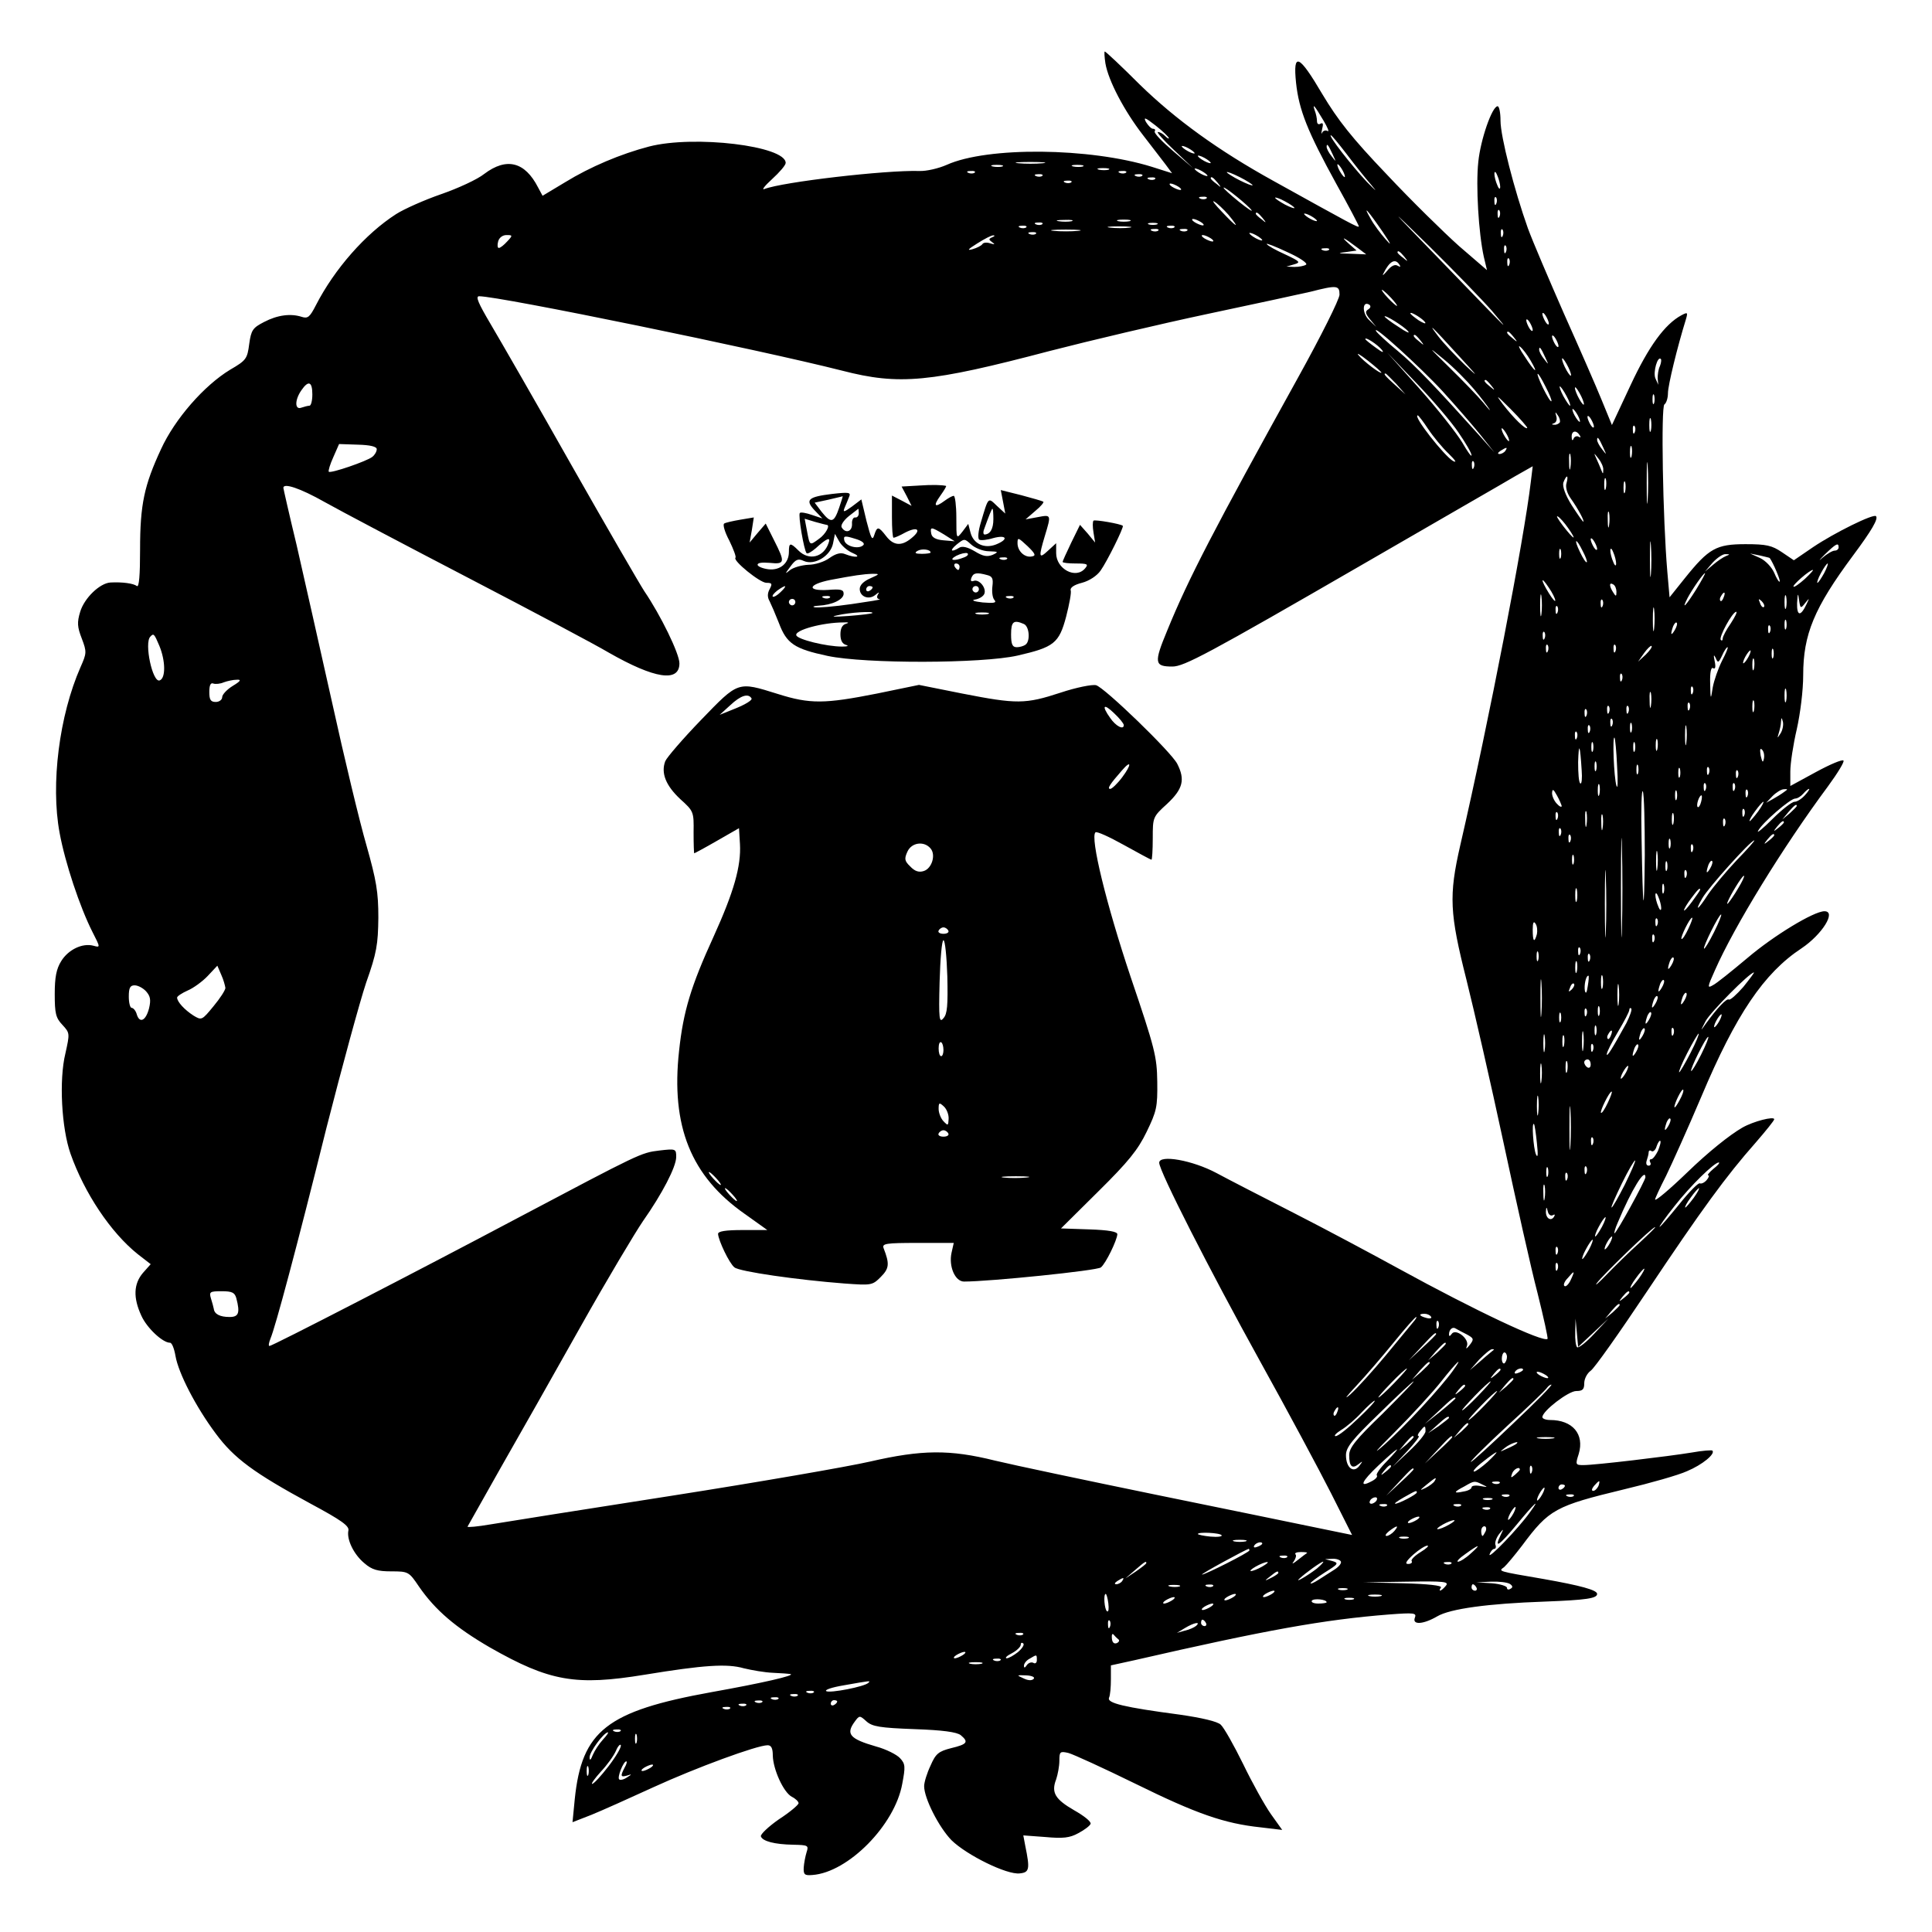
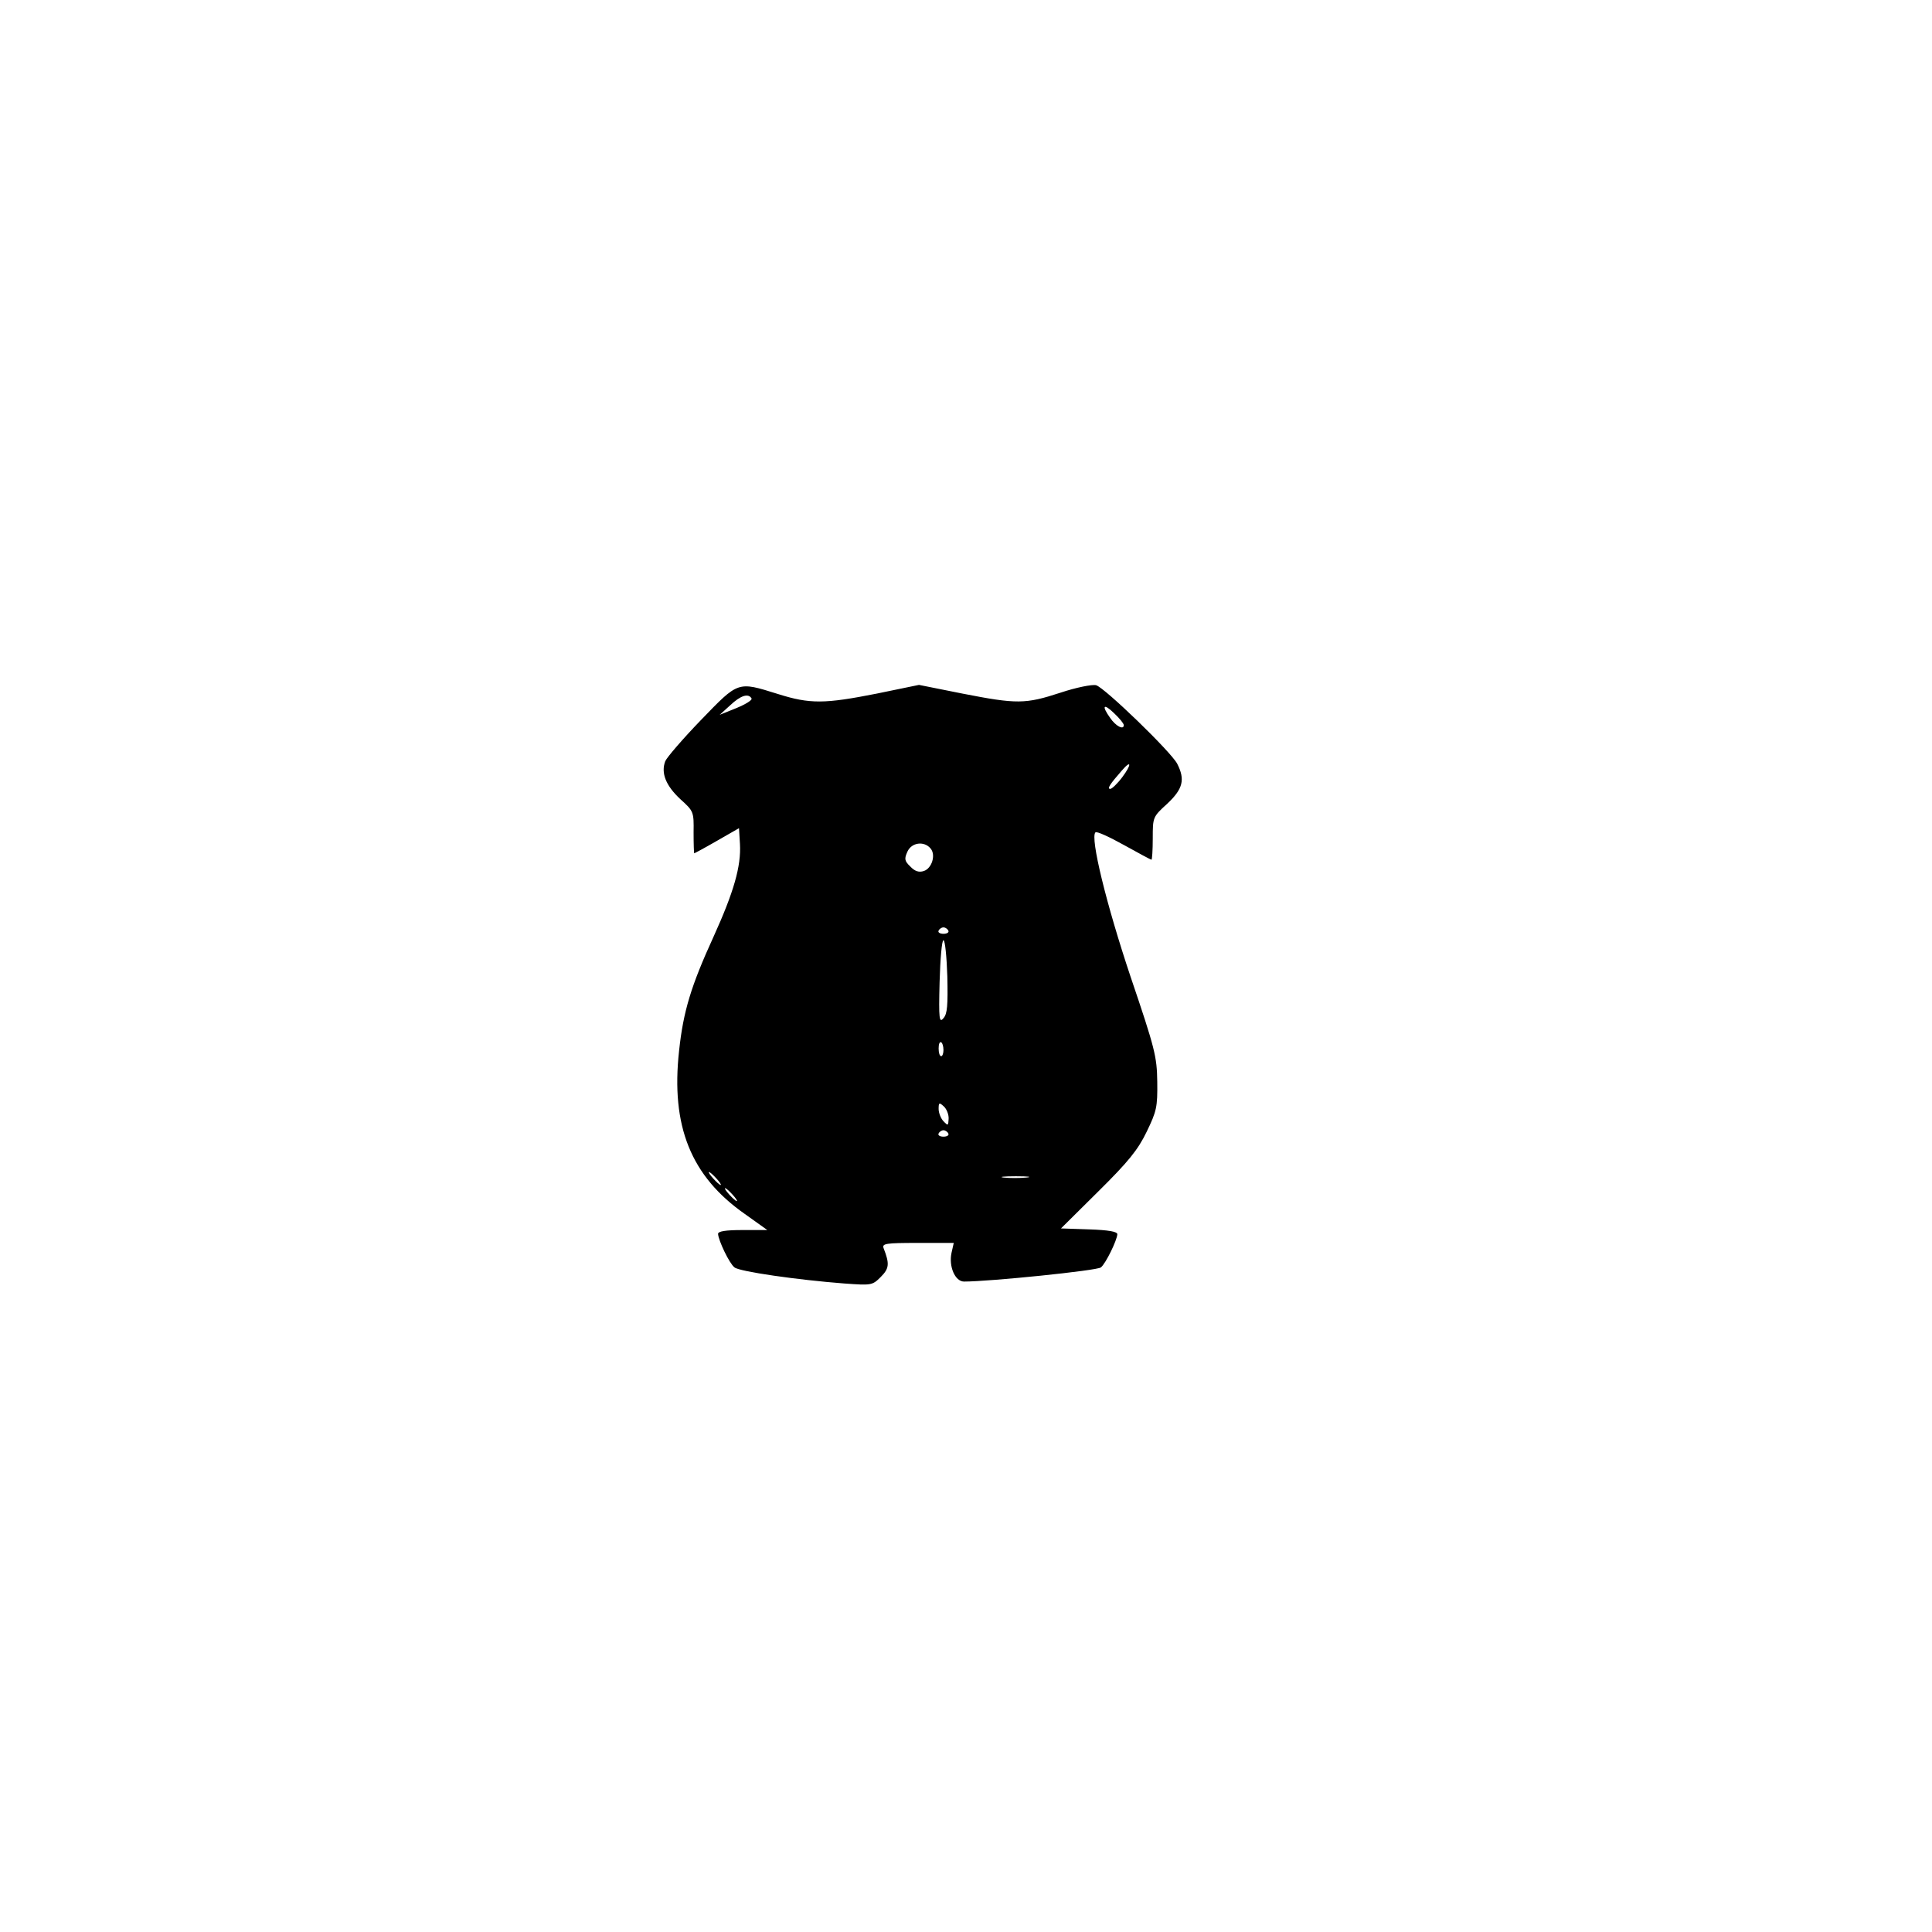
<svg xmlns="http://www.w3.org/2000/svg" version="1.0" width="600pt" height="600pt" viewBox="0 0 600 600" preserveAspectRatio="xMidYMid meet">
  <g transform="translate(0,600) scale(0.1,-0.1)" fill="#000000" stroke="none">
-     <path d="M3433 5803 c9 -53 58 -147 117 -223 28 -36 59 -77 70 -91 l20 -27 -63 20 c-193 60 -511 63 -637 6 -25 -11 -63 -20 -85 -19 -106 3 -424 -34 -481 -56 -10 -4 1 10 24 31 23 21 42 43 42 50 0 53 -284 87 -424 51 -88 -23 -183 -63 -261 -111 l-70 -42 -14 26 c-41 80 -98 94 -167 42 -21 -17 -82 -45 -134 -63 -52 -18 -115 -46 -140 -62 -95 -61 -191 -170 -249 -283 -19 -37 -25 -42 -44 -36 -34 11 -75 6 -117 -16 -35 -18 -40 -25 -46 -68 -6 -46 -9 -51 -59 -80 -81 -49 -172 -153 -215 -247 -52 -112 -65 -171 -65 -312 0 -79 -3 -118 -10 -113 -10 8 -44 13 -82 11 -33 -2 -81 -48 -94 -91 -10 -33 -9 -47 5 -83 16 -42 15 -46 -4 -89 -66 -150 -93 -363 -65 -514 17 -93 63 -231 102 -308 25 -49 25 -49 3 -43 -34 9 -78 -12 -100 -48 -15 -24 -20 -50 -20 -102 0 -60 3 -74 24 -96 23 -25 23 -26 9 -89 -20 -82 -12 -231 16 -311 43 -122 125 -245 209 -312 l40 -31 -24 -27 c-29 -34 -31 -77 -5 -133 17 -38 66 -84 89 -84 6 0 13 -18 17 -41 9 -53 63 -158 125 -241 57 -77 118 -122 295 -218 95 -51 120 -69 117 -83 -6 -28 17 -75 50 -102 23 -20 41 -25 83 -25 53 0 55 -1 86 -47 51 -74 115 -128 220 -189 186 -106 267 -120 481 -85 183 30 256 35 308 20 25 -6 65 -13 90 -14 25 -1 50 -3 55 -4 16 -4 -88 -28 -245 -56 -326 -59 -403 -120 -425 -332 l-7 -72 59 23 c32 13 119 52 193 86 131 60 321 130 354 130 11 0 16 -9 16 -32 1 -43 33 -114 59 -128 12 -6 21 -15 21 -20 0 -5 -27 -28 -61 -50 -33 -23 -58 -47 -56 -53 5 -15 42 -25 101 -26 45 -1 48 -2 41 -23 -4 -13 -8 -34 -9 -48 -1 -22 3 -25 27 -23 111 8 256 155 279 283 10 53 10 62 -7 80 -10 11 -44 28 -74 36 -83 24 -95 39 -66 78 14 19 15 19 36 0 18 -16 41 -20 149 -24 87 -3 132 -9 144 -19 25 -21 20 -28 -30 -40 -39 -10 -48 -17 -64 -54 -11 -23 -20 -52 -20 -64 0 -38 46 -128 85 -168 47 -46 172 -108 212 -103 30 3 32 13 17 86 l-6 32 68 -5 c55 -5 76 -3 103 12 19 10 36 23 38 29 2 7 -21 25 -51 42 -59 34 -72 55 -56 96 5 15 10 41 10 58 0 28 2 30 28 24 15 -4 109 -47 209 -96 189 -93 275 -123 388 -135 l67 -8 -35 49 c-19 27 -58 97 -86 155 -29 59 -60 114 -70 123 -11 10 -58 21 -127 31 -174 23 -226 36 -220 52 4 8 6 34 6 58 l0 43 73 16 c410 94 588 126 790 142 79 6 87 5 81 -10 -9 -23 26 -21 69 4 40 24 160 40 332 46 132 5 165 10 165 24 0 12 -52 26 -165 46 -146 25 -142 24 -124 37 8 7 33 37 56 67 84 113 103 123 318 175 80 19 168 44 194 56 48 20 89 54 79 64 -2 2 -31 0 -64 -6 -73 -12 -300 -39 -336 -39 -25 0 -26 1 -15 35 18 61 -19 105 -89 105 -13 0 -24 4 -24 9 0 19 81 81 105 81 20 0 25 5 25 24 0 14 9 31 20 39 11 7 90 119 176 248 169 253 245 357 336 460 32 37 58 69 58 73 0 10 -64 -6 -99 -26 -40 -23 -107 -77 -170 -138 -56 -54 -101 -92 -101 -85 0 3 15 36 34 73 18 37 68 148 110 247 107 254 194 383 311 460 64 43 109 115 71 115 -33 0 -158 -76 -239 -145 -49 -41 -97 -80 -108 -85 -17 -10 -17 -6 7 47 60 136 210 381 351 571 30 41 52 77 48 80 -4 4 -42 -12 -86 -36 l-79 -43 0 45 c0 25 9 84 20 131 11 49 20 121 20 168 0 127 34 209 155 372 58 78 79 114 71 122 -8 8 -128 -51 -195 -96 l-60 -41 -37 25 c-31 21 -48 25 -113 25 -91 0 -114 -13 -188 -105 l-48 -60 -7 80 c-14 164 -20 512 -9 519 6 4 11 20 11 35 0 24 29 143 56 230 6 21 5 22 -14 12 -52 -28 -102 -97 -158 -217 l-58 -124 -32 78 c-17 42 -70 163 -117 268 -46 105 -97 224 -112 265 -42 118 -85 285 -85 334 0 25 -4 45 -9 45 -17 0 -53 -103 -60 -173 -8 -74 1 -221 17 -294 l10 -42 -87 75 c-47 42 -148 141 -224 222 -109 114 -152 169 -200 249 -73 124 -92 133 -82 36 9 -85 36 -152 125 -314 39 -70 70 -129 70 -132 0 -6 -27 9 -265 141 -172 95 -304 191 -415 299 -57 57 -106 103 -109 103 -2 0 -1 -17 2 -37z m677 -177 c13 -22 19 -36 13 -33 -6 4 -14 1 -17 -5 -3 -7 -3 -2 0 11 4 16 3 21 -5 17 -6 -4 -11 -1 -11 8 0 8 -3 23 -7 33 -8 24 -1 16 27 -31z m-480 -55 c0 -3 -5 0 -12 7 -7 7 -16 12 -22 12 -5 0 17 -25 50 -56 l59 -56 -62 53 c-34 29 -60 56 -57 61 3 4 1 8 -5 8 -6 0 -15 10 -22 21 -9 17 -2 14 30 -11 23 -18 41 -36 41 -39z m551 -48 c24 -32 59 -76 79 -99 19 -23 13 -17 -15 11 -48 51 -121 145 -112 145 3 0 24 -26 48 -57z m-471 1 c0 -2 -9 0 -20 6 -11 6 -20 13 -20 16 0 2 9 0 20 -6 11 -6 20 -13 20 -16z m429 -4 c11 -24 11 -24 -3 -6 -9 11 -16 24 -16 30 0 12 5 7 19 -24z m-379 -26 c0 -2 -9 0 -20 6 -11 6 -20 13 -20 16 0 2 9 0 20 -6 11 -6 20 -13 20 -16z m-522 -1 c-21 -2 -55 -2 -75 0 -21 2 -4 4 37 4 41 0 58 -2 38 -4z m-125 -10 c-7 -2 -21 -2 -30 0 -10 3 -4 5 12 5 17 0 24 -2 18 -5z m250 0 c-7 -2 -21 -2 -30 0 -10 3 -4 5 12 5 17 0 24 -2 18 -5z m807 -13 c6 -11 8 -20 6 -20 -3 0 -10 9 -16 20 -6 11 -8 20 -6 20 3 0 10 -9 16 -20z m-727 3 c-7 -2 -21 -2 -30 0 -10 3 -4 5 12 5 17 0 24 -2 18 -5z m307 -19 c0 -2 -9 0 -20 6 -11 6 -20 13 -20 16 0 2 9 0 20 -6 11 -6 20 -13 20 -16z m-723 10 c-3 -3 -12 -4 -19 -1 -8 3 -5 6 6 6 11 1 17 -2 13 -5z m470 0 c-3 -3 -12 -4 -19 -1 -8 3 -5 6 6 6 11 1 17 -2 13 -5z m393 -39 c0 -3 -18 4 -40 15 -22 11 -40 23 -40 25 0 3 18 -4 40 -15 22 -11 40 -23 40 -25z m769 -5 c0 -9 -4 -8 -9 5 -5 11 -9 27 -9 35 0 9 4 8 9 -5 5 -11 9 -27 9 -35z m-1422 34 c-3 -3 -12 -4 -19 -1 -8 3 -5 6 6 6 11 1 17 -2 13 -5z m310 0 c-3 -3 -12 -4 -19 -1 -8 3 -5 6 6 6 11 1 17 -2 13 -5z m40 -10 c-3 -3 -12 -4 -19 -1 -8 3 -5 6 6 6 11 1 17 -2 13 -5z m194 -11 c13 -16 12 -17 -3 -4 -10 7 -18 15 -18 17 0 8 8 3 21 -13z m-454 1 c-3 -3 -12 -4 -19 -1 -8 3 -5 6 6 6 11 1 17 -2 13 -5z m333 -14 c8 -5 11 -10 5 -10 -5 0 -17 5 -25 10 -8 5 -10 10 -5 10 6 0 17 -5 25 -10z m227 -73 c4 -6 -14 6 -40 27 -26 21 -47 40 -47 43 0 7 78 -56 87 -70z m-140 37 c-3 -3 -12 -4 -19 -1 -8 3 -5 6 6 6 11 1 17 -2 13 -5z m273 -30 c0 -2 -13 2 -30 11 -16 9 -30 18 -30 21 0 2 14 -2 30 -11 17 -9 30 -18 30 -21z m627 14 c-3 -8 -6 -5 -6 6 -1 11 2 17 5 13 3 -3 4 -12 1 -19z m-832 -35 c38 -46 27 -41 -20 9 -22 23 -33 37 -24 32 9 -5 29 -24 44 -41z m818 -298 c60 -71 67 -78 -158 155 -168 173 -170 176 -36 45 78 -77 165 -167 194 -200z m-339 245 c27 -40 29 -46 9 -23 -15 17 -37 46 -47 65 -26 45 -8 25 38 -42z m363 48 c-3 -8 -6 -5 -6 6 -1 11 2 17 5 13 3 -3 4 -12 1 -19z m-736 -5 c13 -16 12 -17 -3 -4 -10 7 -18 15 -18 17 0 8 8 3 21 -13z m169 -9 c0 -2 -9 0 -20 6 -11 6 -20 13 -20 16 0 2 9 0 20 -6 11 -6 20 -13 20 -16z m-762 -1 c-10 -2 -28 -2 -40 0 -13 2 -5 4 17 4 22 1 32 -1 23 -4z m180 0 c-10 -2 -26 -2 -35 0 -10 3 -2 5 17 5 19 0 27 -2 18 -5z m222 -3 c8 -5 11 -10 5 -10 -5 0 -17 5 -25 10 -8 5 -10 10 -5 10 6 0 17 -5 25 -10z m-493 -6 c-3 -3 -12 -4 -19 -1 -8 3 -5 6 6 6 11 1 17 -2 13 -5z m356 -1 c-7 -2 -19 -2 -25 0 -7 3 -2 5 12 5 14 0 19 -2 13 -5z m-406 -9 c-3 -3 -12 -4 -19 -1 -8 3 -5 6 6 6 11 1 17 -2 13 -5z m321 -1 c-15 -2 -42 -2 -60 0 -18 2 -6 4 27 4 33 0 48 -2 33 -4z m139 1 c-3 -3 -12 -4 -19 -1 -8 3 -5 6 6 6 11 1 17 -2 13 -5z m-299 -11 c-21 -2 -55 -2 -75 0 -21 2 -4 4 37 4 41 0 58 -2 38 -4z m249 1 c-3 -3 -12 -4 -19 -1 -8 3 -5 6 6 6 11 1 17 -2 13 -5z m90 0 c-3 -3 -12 -4 -19 -1 -8 3 -5 6 6 6 11 1 17 -2 13 -5z m980 -16 c-3 -8 -6 -5 -6 6 -1 11 2 17 5 13 3 -3 4 -12 1 -19z m-1450 6 c-3 -3 -12 -4 -19 -1 -8 3 -5 6 6 6 11 1 17 -2 13 -5z m703 -20 c0 -2 -9 0 -20 6 -11 6 -20 13 -20 16 0 2 9 0 20 -6 11 -6 20 -13 20 -16z m-2345 -4 c-10 -11 -21 -20 -26 -20 -4 0 -5 9 -2 20 3 12 14 20 26 20 19 0 20 -1 2 -20z m1506 13 c-11 -5 -11 -7 0 -15 10 -7 9 -8 -5 -4 -11 4 -22 3 -25 -2 -3 -5 -17 -12 -31 -16 -18 -5 -14 0 15 18 22 14 45 26 50 25 6 0 4 -3 -4 -6z m679 -3 c8 -5 11 -10 5 -10 -5 0 -17 5 -25 10 -8 5 -10 10 -5 10 6 0 17 -5 25 -10z m454 -28 l29 -22 -49 2 c-40 1 -42 2 -15 5 l34 5 -24 21 c-29 26 -16 20 25 -11z m-158 -54 c-6 -4 -22 -7 -36 -7 l-25 1 24 7 c21 6 19 9 -28 31 -29 13 -54 27 -57 32 -3 4 26 -7 64 -25 40 -18 64 -35 58 -39z m621 40 c-3 -8 -6 -5 -6 6 -1 11 2 17 5 13 3 -3 4 -12 1 -19z m-550 6 c-3 -3 -12 -4 -19 -1 -8 3 -5 6 6 6 11 1 17 -2 13 -5z m234 -21 c13 -16 12 -17 -3 -4 -10 7 -18 15 -18 17 0 8 8 3 21 -13z m326 -25 c-3 -8 -6 -5 -6 6 -1 11 2 17 5 13 3 -3 4 -12 1 -19z m-341 0 c5 -7 3 -8 -6 -3 -8 5 -20 -1 -32 -16 -11 -13 -16 -17 -12 -9 19 39 37 49 50 28z m-186 -93 c0 -14 -58 -130 -129 -258 -260 -470 -340 -623 -406 -785 -42 -101 -40 -112 16 -112 36 0 108 38 594 319 231 134 444 256 472 273 l53 30 -6 -49 c-21 -178 -129 -738 -219 -1128 -36 -157 -33 -211 19 -417 24 -96 76 -323 115 -505 39 -182 86 -393 106 -469 19 -76 33 -140 31 -142 -13 -12 -225 88 -462 218 -82 45 -228 123 -324 172 -96 49 -205 105 -242 125 -75 40 -178 58 -178 32 0 -26 157 -334 313 -616 86 -155 185 -340 221 -411 l65 -129 -112 23 c-62 13 -287 59 -502 103 -214 44 -437 91 -495 105 -141 35 -227 34 -388 -3 -70 -16 -347 -64 -615 -106 -269 -42 -522 -82 -563 -89 -41 -7 -73 -10 -72 -7 2 4 48 85 102 181 55 96 167 294 249 440 82 146 170 293 194 328 59 84 103 168 103 199 0 25 -1 26 -52 20 -58 -7 -59 -8 -443 -211 -311 -165 -759 -396 -768 -396 -4 0 -2 10 3 23 15 35 81 281 174 655 48 188 103 390 123 450 33 93 37 119 38 202 0 80 -6 115 -37 225 -21 72 -69 272 -107 445 -39 173 -88 393 -110 488 -23 95 -41 175 -41 177 0 16 52 -1 128 -44 48 -27 249 -133 447 -236 198 -103 394 -207 436 -232 142 -81 219 -93 219 -33 0 30 -58 149 -109 224 -15 23 -117 199 -226 391 -109 193 -222 389 -251 438 -39 66 -48 87 -36 87 64 0 871 -166 1127 -231 178 -46 273 -37 645 61 124 32 344 84 490 115 146 31 290 62 320 69 82 21 90 20 90 -9z m160 -10 c13 -14 21 -25 18 -25 -2 0 -15 11 -28 25 -13 14 -21 25 -18 25 2 0 15 -11 28 -25z m-71 -36 c-10 -6 -9 -13 6 -31 l19 -23 -22 21 c-22 20 -22 61 0 48 6 -4 5 -10 -3 -15z m177 -40 c3 -6 -5 -3 -20 6 -14 10 -26 19 -26 22 0 7 39 -17 46 -28z m384 -4 c0 -5 -5 -3 -10 5 -5 8 -10 20 -10 25 0 6 5 3 10 -5 5 -8 10 -19 10 -25z m-437 -24 c7 -8 -7 -2 -30 14 -24 15 -43 30 -43 32 0 7 61 -31 73 -46z m387 4 c0 -5 -5 -3 -10 5 -5 8 -10 20 -10 25 0 6 5 3 10 -5 5 -8 10 -19 10 -25z m-225 -85 c56 -61 59 -65 16 -25 -29 28 -67 68 -84 90 -35 46 -26 38 68 -65z m-55 -105 c41 -45 94 -106 118 -136 l43 -54 -48 54 c-136 151 -198 216 -252 261 -33 27 -63 55 -67 61 -17 29 138 -112 206 -186z m221 168 c13 -16 12 -17 -3 -4 -17 13 -22 21 -14 21 2 0 10 -8 17 -17z m-290 -10 c13 -16 12 -17 -3 -4 -17 13 -22 21 -14 21 2 0 10 -8 17 -17z m429 -18 c0 -5 -5 -3 -10 5 -5 8 -10 20 -10 25 0 6 5 3 10 -5 5 -8 10 -19 10 -25z m-549 -11 c9 -11 2 -9 -18 6 -18 13 -33 25 -33 27 0 8 38 -17 51 -33z m287 -123 c21 -25 42 -53 47 -61 6 -9 -3 0 -19 20 -16 19 -63 68 -105 109 -66 65 -69 68 -18 26 32 -26 74 -69 95 -94z m175 90 c27 -46 14 -38 -18 12 -16 23 -22 37 -14 30 8 -6 22 -25 32 -42z m46 9 c11 -24 11 -24 -3 -6 -9 11 -16 24 -16 30 0 12 5 7 19 -24z m-509 -47 c0 -7 -56 35 -71 54 -8 9 5 2 29 -17 23 -18 42 -35 42 -37z m240 -187 c22 -32 40 -63 40 -70 0 -6 -13 12 -29 40 -17 28 -75 102 -131 165 l-102 114 91 -95 c50 -52 109 -121 131 -154z m349 179 c0 -5 -6 1 -14 15 -8 14 -14 30 -14 35 0 6 6 -1 14 -15 8 -14 14 -29 14 -35z m276 28 c-5 -10 -7 -27 -7 -38 l2 -20 -9 20 c-8 19 7 71 17 60 2 -2 1 -12 -3 -22z m-819 -55 l29 -33 -32 29 c-31 28 -38 36 -30 36 2 0 16 -15 33 -32z m464 -9 c12 -23 20 -43 18 -45 -3 -2 -14 17 -26 41 -27 56 -20 60 8 4z m-169 4 c13 -16 12 -17 -3 -4 -17 13 -22 21 -14 21 2 0 10 -8 17 -17z m-3661 -28 c0 -19 -4 -35 -9 -35 -5 0 -16 -3 -25 -6 -21 -8 -21 24 0 54 22 32 34 27 34 -13z m3895 -5 c9 -16 13 -30 11 -30 -3 0 -12 14 -21 30 -9 17 -13 30 -11 30 3 0 12 -13 21 -30z m54 -25 c0 -5 -6 1 -14 15 -8 14 -14 30 -14 35 0 6 6 -1 14 -15 8 -14 14 -29 14 -35z m-176 -74 c-4 -7 -43 31 -76 74 -24 32 -20 29 24 -15 30 -30 53 -57 52 -59z m394 77 c-3 -7 -5 -2 -5 12 0 14 2 19 5 13 2 -7 2 -19 0 -25z m-237 -38 c6 -11 8 -20 6 -20 -3 0 -10 9 -16 20 -6 11 -8 20 -6 20 3 0 10 -9 16 -20z m-56 -22 c-3 -4 -11 -8 -17 -7 -9 0 -9 2 0 5 7 3 9 13 6 22 -4 14 -3 14 5 2 6 -8 8 -18 6 -22z m-409 -20 c16 -24 44 -58 64 -77 20 -20 27 -29 14 -23 -27 15 -127 142 -110 142 2 0 17 -19 32 -42z m515 7 c0 -5 -5 -3 -10 5 -5 8 -10 20 -10 25 0 6 5 3 10 -5 5 -8 10 -19 10 -25z m177 -12 c-3 -10 -5 -2 -5 17 0 19 2 27 5 18 2 -10 2 -26 0 -35z m-50 -5 c-3 -8 -6 -5 -6 6 -1 11 2 17 5 13 3 -3 4 -12 1 -19z m-397 -8 c6 -11 8 -20 6 -20 -3 0 -10 9 -16 20 -6 11 -8 20 -6 20 3 0 10 -9 16 -20z m226 -2 c4 -6 3 -8 -4 -4 -5 3 -13 0 -15 -6 -3 -8 -6 -6 -6 5 -1 19 14 23 25 5z m73 -38 c11 -24 11 -24 -3 -6 -9 11 -16 24 -16 30 0 12 5 7 19 -24z m-3809 -5 c0 -7 -6 -18 -14 -24 -16 -13 -129 -52 -135 -46 -2 3 4 23 14 45 l18 41 59 -2 c38 -1 58 -6 58 -14z m3897 -22 c-3 -10 -5 -4 -5 12 0 17 2 24 5 18 2 -7 2 -21 0 -30z m-392 17 c-3 -5 -12 -10 -18 -10 -7 0 -6 4 3 10 19 12 23 12 15 0z m202 -52 c-2 -13 -4 -5 -4 17 -1 22 1 32 4 23 2 -10 2 -28 0 -40z m240 -100 c-2 -29 -3 -6 -3 52 0 58 1 81 3 53 2 -29 2 -77 0 -105z m-138 93 c0 -14 -1 -14 -6 -1 -3 8 -10 24 -15 35 -9 20 -9 20 6 1 9 -11 16 -27 15 -35z m-402 7 c-3 -8 -6 -5 -6 6 -1 11 2 17 5 13 3 -3 4 -12 1 -19z m288 -48 c-4 -12 1 -31 13 -48 23 -32 44 -72 39 -72 -2 0 -18 23 -36 51 -20 32 -29 58 -26 70 4 11 9 19 11 19 3 0 2 -9 -1 -20z m122 -17 c-3 -10 -5 -4 -5 12 0 17 2 24 5 18 2 -7 2 -21 0 -30z m60 -10 c-3 -10 -5 -4 -5 12 0 17 2 24 5 18 2 -7 2 -21 0 -30z m-50 -105 c-2 -13 -4 -5 -4 17 -1 22 1 32 4 23 2 -10 2 -28 0 -40z m-127 -8 c30 -43 18 -37 -16 7 -15 20 -23 33 -16 29 6 -3 21 -20 32 -36z m257 -143 c-2 -23 -3 -1 -3 48 0 50 1 68 3 42 2 -26 2 -67 0 -90z m-167 78 c0 -5 -5 -3 -10 5 -5 8 -10 20 -10 25 0 6 5 3 10 -5 5 -8 10 -19 10 -25z m-45 -6 c9 -17 15 -33 13 -35 -3 -2 -12 12 -21 31 -21 43 -13 47 8 4z m795 11 c0 -5 -5 -10 -12 -10 -7 0 -24 -10 -38 -22 -14 -13 -11 -8 7 10 35 34 43 38 43 22z m-863 -32 c-3 -7 -5 -2 -5 12 0 14 2 19 5 13 2 -7 2 -19 0 -25z m172 -18 c0 -9 -4 -8 -9 5 -5 11 -9 27 -9 35 0 9 4 8 9 -5 5 -11 9 -27 9 -35z m341 23 c-8 -3 -26 -15 -40 -27 l-25 -21 24 28 c14 15 32 27 40 26 14 0 14 -1 1 -6z m136 -6 c11 -15 34 -70 31 -73 -2 -3 -10 10 -17 27 -8 18 -27 38 -44 46 l-31 14 30 -6 c16 -4 31 -7 31 -8z m169 -47 c-9 -16 -18 -30 -21 -30 -2 0 2 14 11 30 9 17 18 30 21 30 2 0 -2 -13 -11 -30z m-60 -18 c-17 -15 -32 -26 -35 -24 -5 4 50 52 60 52 3 0 -9 -13 -25 -28z m-337 -32 c-32 -51 -48 -68 -27 -27 15 28 49 77 54 77 2 0 -10 -22 -27 -50z m-438 -35 c0 -5 -9 5 -20 23 -26 42 -26 56 0 17 11 -16 20 -34 20 -40z m190 27 c0 -15 -2 -15 -10 -2 -13 20 -13 33 0 25 6 -3 10 -14 10 -23z m-233 -69 c-2 -16 -4 -3 -4 27 0 30 2 43 4 28 2 -16 2 -40 0 -55z m566 52 c-3 -9 -8 -14 -10 -11 -3 3 -2 9 2 15 9 16 15 13 8 -4z m194 -32 c-3 -10 -5 -2 -5 17 0 19 2 27 5 18 2 -10 2 -26 0 -35z m59 14 c14 17 14 17 4 -4 -18 -38 -30 -37 -29 4 2 32 3 33 6 10 4 -27 5 -28 19 -10z m-629 -9 c-3 -8 -6 -5 -6 6 -1 11 2 17 5 13 3 -3 4 -12 1 -19z m501 -3 c-3 -3 -9 2 -12 12 -6 14 -5 15 5 6 7 -7 10 -15 7 -18z m-341 -67 c-2 -18 -4 -6 -4 27 0 33 2 48 4 33 2 -15 2 -42 0 -60z m-300 50 c-3 -8 -6 -5 -6 6 -1 11 2 17 5 13 3 -3 4 -12 1 -19z m538 -34 c-14 -20 -25 -41 -25 -47 0 -6 -3 -8 -6 -4 -7 7 36 87 48 87 4 0 -4 -16 -17 -36z m172 -16 c-3 -7 -5 -2 -5 12 0 14 2 19 5 13 2 -7 2 -19 0 -25z m-346 -5 c-12 -20 -14 -14 -5 12 4 9 9 14 11 11 3 -2 0 -13 -6 -23z m296 -5 c-3 -8 -6 -5 -6 6 -1 11 2 17 5 13 3 -3 4 -12 1 -19z m-700 -20 c-3 -8 -6 -5 -6 6 -1 11 2 17 5 13 3 -3 4 -12 1 -19z m-4302 -24 c19 -46 20 -100 1 -107 -22 -9 -49 117 -29 136 10 11 12 9 28 -29z m4312 -16 c-3 -8 -6 -5 -6 6 -1 11 2 17 5 13 3 -3 4 -12 1 -19z m210 0 c-3 -8 -6 -5 -6 6 -1 11 2 17 5 13 3 -3 4 -12 1 -19z m94 -11 l-24 -22 19 27 c10 14 21 24 23 22 3 -3 -6 -15 -18 -27z m237 -19 c-12 -24 -25 -61 -29 -83 -6 -40 -7 -40 -8 13 -1 35 3 51 9 47 7 -4 9 3 5 22 -4 19 -3 22 3 10 7 -17 9 -16 20 7 6 14 14 26 17 26 3 0 -5 -19 -17 -42z m159 10 c-3 -7 -5 -2 -5 12 0 14 2 19 5 13 2 -7 2 -19 0 -25z m-77 2 c-6 -11 -13 -20 -16 -20 -2 0 0 9 6 20 6 11 13 20 16 20 2 0 0 -9 -6 -20z m17 -37 c-3 -10 -5 -4 -5 12 0 17 2 24 5 18 2 -7 2 -21 0 -30z m-410 -35 c-3 -8 -6 -5 -6 6 -1 11 2 17 5 13 3 -3 4 -12 1 -19z m-4314 -18 c-18 -11 -33 -27 -33 -35 0 -8 -9 -15 -20 -15 -16 0 -20 7 -20 31 0 21 4 30 13 26 6 -2 21 -1 32 4 11 4 29 8 40 8 15 1 13 -4 -12 -19z m4534 -22 c-3 -8 -6 -5 -6 6 -1 11 2 17 5 13 3 -3 4 -12 1 -19z m290 -25 c-3 -10 -5 -2 -5 17 0 19 2 27 5 18 2 -10 2 -26 0 -35z m-420 -15 c-2 -13 -4 -5 -4 17 -1 22 1 32 4 23 2 -10 2 -28 0 -40z m320 -15 c-3 -10 -5 -4 -5 12 0 17 2 24 5 18 2 -7 2 -21 0 -30z m-200 5 c-3 -8 -6 -5 -6 6 -1 11 2 17 5 13 3 -3 4 -12 1 -19z m-250 -10 c-3 -8 -6 -5 -6 6 -1 11 2 17 5 13 3 -3 4 -12 1 -19z m60 0 c-3 -8 -6 -5 -6 6 -1 11 2 17 5 13 3 -3 4 -12 1 -19z m-130 -10 c-3 -8 -6 -5 -6 6 -1 11 2 17 5 13 3 -3 4 -12 1 -19z m80 -30 c-3 -8 -6 -5 -6 6 -1 11 2 17 5 13 3 -3 4 -12 1 -19z m523 -25 c-11 -17 -11 -17 -6 0 3 10 7 26 7 35 1 15 2 15 6 0 2 -10 -1 -25 -7 -35z m-463 5 c-3 -7 -5 -2 -5 12 0 14 2 19 5 13 2 -7 2 -19 0 -25z m170 -35 c-2 -16 -4 -5 -4 22 0 28 2 40 4 28 2 -13 2 -35 0 -50z m-300 35 c-3 -8 -6 -5 -6 6 -1 11 2 17 5 13 3 -3 4 -12 1 -19z m-40 -20 c-3 -8 -6 -5 -6 6 -1 11 2 17 5 13 3 -3 4 -12 1 -19z m125 -88 c3 -47 2 -74 -2 -60 -8 25 -13 157 -6 149 2 -2 6 -42 8 -89z m125 53 c-3 -10 -5 -4 -5 12 0 17 2 24 5 18 2 -7 2 -21 0 -30z m-200 -5 c-3 -7 -5 -2 -5 12 0 14 2 19 5 13 2 -7 2 -19 0 -25z m130 0 c-3 -7 -5 -2 -5 12 0 14 2 19 5 13 2 -7 2 -19 0 -25z m-165 -60 c2 -25 0 -44 -4 -41 -5 2 -7 32 -7 66 2 65 6 55 11 -25z m566 36 c-3 -14 -5 -12 -10 9 -3 19 -2 25 4 19 6 -6 8 -18 6 -28z m-521 -36 c-3 -7 -5 -2 -5 12 0 14 2 19 5 13 2 -7 2 -19 0 -25z m130 -10 c-3 -7 -5 -2 -5 12 0 14 2 19 5 13 2 -7 2 -19 0 -25z m130 -10 c-3 -7 -5 -2 -5 12 0 14 2 19 5 13 2 -7 2 -19 0 -25z m90 10 c-3 -8 -6 -5 -6 6 -1 11 2 17 5 13 3 -3 4 -12 1 -19z m90 -10 c-3 -8 -6 -5 -6 6 -1 11 2 17 5 13 3 -3 4 -12 1 -19z m-430 -55 c-3 -10 -5 -4 -5 12 0 17 2 24 5 18 2 -7 2 -21 0 -30z m330 15 c-3 -8 -6 -5 -6 6 -1 11 2 17 5 13 3 -3 4 -12 1 -19z m90 0 c-3 -8 -6 -5 -6 6 -1 11 2 17 5 13 3 -3 4 -12 1 -19z m-279 -203 c-2 -208 -6 -183 -10 52 -2 89 0 155 4 145 4 -9 6 -98 6 -197z m-258 152 c0 -5 -7 -2 -15 7 -8 8 -15 23 -15 33 1 14 4 13 15 -7 8 -14 14 -29 15 -33z m357 21 c-3 -7 -5 -2 -5 12 0 14 2 19 5 13 2 -7 2 -19 0 -25z m220 10 c-3 -8 -6 -5 -6 6 -1 11 2 17 5 13 3 -3 4 -12 1 -19z m113 12 c-8 -6 -24 -16 -35 -22 l-20 -11 20 21 c11 11 27 21 35 21 13 1 13 0 0 -9z m65 -10 c-10 -11 -24 -20 -32 -20 -8 0 -39 -24 -69 -54 -30 -30 -50 -46 -44 -36 13 25 100 100 115 100 7 0 18 7 25 15 7 8 15 15 18 15 3 0 -3 -9 -13 -20z m-322 -20 c-3 -12 -8 -19 -11 -16 -5 6 5 36 12 36 2 0 2 -9 -1 -20z m177 -30 c-12 -16 -24 -30 -26 -30 -3 0 4 14 16 30 12 17 24 30 26 30 3 0 -4 -13 -16 -30z m120 17 c0 -2 -10 -12 -22 -23 l-23 -19 19 23 c18 21 26 27 26 19z m-653 -59 c-2 -13 -4 -5 -4 17 -1 22 1 32 4 23 2 -10 2 -28 0 -40z m110 -321 c-1 -67 -3 -9 -3 128 0 138 2 192 3 122 2 -71 2 -183 0 -250z m380 351 c-3 -8 -6 -5 -6 6 -1 11 2 17 5 13 3 -3 4 -12 1 -19z m-580 -10 c-3 -8 -6 -5 -6 6 -1 11 2 17 5 13 3 -3 4 -12 1 -19z m140 -30 c-2 -13 -4 -5 -4 17 -1 22 1 32 4 23 2 -10 2 -28 0 -40z m220 15 c-3 -10 -5 -4 -5 12 0 17 2 24 5 18 2 -7 2 -21 0 -30z m160 -5 c-3 -8 -6 -5 -6 6 -1 11 2 17 5 13 3 -3 4 -12 1 -19z m183 8 c0 -2 -8 -10 -17 -17 -16 -13 -17 -12 -4 4 13 16 21 21 21 13z m-693 -38 c-3 -8 -6 -5 -6 6 -1 11 2 17 5 13 3 -3 4 -12 1 -19z m30 -20 c-3 -8 -6 -5 -6 6 -1 11 2 17 5 13 3 -3 4 -12 1 -19z m633 18 c0 -2 -8 -10 -17 -17 -16 -13 -17 -12 -4 4 13 16 21 21 21 13z m-323 -38 c-3 -7 -5 -2 -5 12 0 14 2 19 5 13 2 -7 2 -19 0 -25z m206 -40 c-33 -35 -72 -82 -88 -105 -32 -50 -44 -57 -18 -12 18 32 150 179 161 179 3 0 -22 -28 -55 -62z m-136 30 c-3 -8 -6 -5 -6 6 -1 11 2 17 5 13 3 -3 4 -12 1 -19z m-110 -55 c-2 -16 -4 -5 -4 22 0 28 2 40 4 28 2 -13 2 -35 0 -50z m-160 -196 c-1 -45 -3 -5 -3 88 0 94 2 130 3 82 2 -48 2 -125 0 -170z m-100 211 c-3 -7 -5 -2 -5 12 0 14 2 19 5 13 2 -7 2 -19 0 -25z m290 -20 c-3 -7 -5 -2 -5 12 0 14 2 19 5 13 2 -7 2 -19 0 -25z m134 5 c-12 -20 -14 -14 -5 12 4 9 9 14 11 11 3 -2 0 -13 -6 -23z m-74 -25 c-3 -8 -6 -5 -6 6 -1 11 2 17 5 13 3 -3 4 -12 1 -19z m162 -35 c-12 -21 -27 -42 -32 -48 -11 -11 9 29 31 63 24 37 25 25 1 -15z m-232 -15 c-3 -7 -5 -2 -5 12 0 14 2 19 5 13 2 -7 2 -19 0 -25z m-270 -25 c-3 -10 -5 -2 -5 17 0 19 2 27 5 18 2 -10 2 -26 0 -35z m383 34 c0 -2 -11 -18 -25 -37 -14 -19 -25 -31 -25 -27 0 5 10 21 22 37 20 27 28 35 28 27z m-121 -57 c0 -9 -4 -8 -9 5 -5 11 -9 27 -9 35 0 9 4 8 9 -5 5 -11 9 -27 9 -35z m164 -75 c-15 -30 -29 -53 -31 -51 -4 5 46 106 53 106 3 0 -7 -25 -22 -55z m-176 23 c-3 -8 -6 -5 -6 6 -1 11 2 17 5 13 3 -3 4 -12 1 -19z m96 -13 c-9 -19 -18 -33 -21 -31 -4 5 26 66 33 66 3 0 -3 -16 -12 -35z m-470 -16 c-8 -29 -13 -23 -13 14 0 22 3 28 9 18 5 -7 6 -22 4 -32z m364 -21 c-3 -8 -6 -5 -6 6 -1 11 2 17 5 13 3 -3 4 -12 1 -19z m-230 -40 c-3 -8 -6 -5 -6 6 -1 11 2 17 5 13 3 -3 4 -12 1 -19z m-130 -20 c-3 -7 -5 -2 -5 12 0 14 2 19 5 13 2 -7 2 -19 0 -25z m160 0 c-3 -8 -6 -5 -6 6 -1 11 2 17 5 13 3 -3 4 -12 1 -19z m254 -15 c-12 -20 -14 -14 -5 12 4 9 9 14 11 11 3 -2 0 -13 -6 -23z m-294 -20 c-3 -10 -5 -4 -5 12 0 17 2 24 5 18 2 -7 2 -21 0 -30z m-4197 -51 c0 -7 -17 -33 -37 -57 -36 -44 -37 -44 -62 -29 -28 18 -51 43 -51 56 0 4 15 14 33 22 17 7 46 28 62 45 l30 32 12 -28 c7 -15 12 -34 13 -41z m4087 -79 c-2 -27 -3 -5 -3 47 0 52 1 74 3 48 2 -27 2 -69 0 -95z m190 80 c-3 -10 -5 -2 -5 17 0 19 2 27 5 18 2 -10 2 -26 0 -35z m437 2 c-21 -24 -41 -42 -45 -39 -7 4 -35 -25 -72 -76 -17 -24 -17 -24 0 9 15 28 137 151 150 151 2 0 -13 -20 -33 -45z m-483 3 c-3 -21 -6 -26 -9 -15 -3 17 3 47 11 47 2 0 1 -15 -2 -32z m96 -55 c-2 -16 -4 -3 -4 27 0 30 2 43 4 28 2 -16 2 -40 0 -55z m134 50 c-12 -20 -14 -14 -5 12 4 9 9 14 11 11 3 -2 0 -13 -6 -23z m-280 -6 c-10 -9 -11 -8 -5 6 3 10 9 15 12 12 3 -3 0 -11 -7 -18z m-4427 -6 c13 -15 15 -26 9 -52 -10 -39 -29 -48 -38 -20 -3 12 -11 21 -16 21 -5 0 -9 16 -9 35 0 27 4 35 18 35 11 0 27 -9 36 -19z m4777 -28 c-12 -20 -14 -14 -5 12 4 9 9 14 11 11 3 -2 0 -13 -6 -23z m-90 -10 c-12 -20 -14 -14 -5 12 4 9 9 14 11 11 3 -2 0 -13 -6 -23z m-174 -35 c-3 -7 -5 -2 -5 12 0 14 2 19 5 13 2 -7 2 -19 0 -25z m-40 0 c-3 -8 -6 -5 -6 6 -1 11 2 17 5 13 3 -3 4 -12 1 -19z m124 -25 c-44 -80 -61 -107 -61 -97 0 7 16 38 35 70 19 32 35 62 35 68 0 5 3 7 6 4 3 -3 -4 -23 -15 -45z m-204 5 c-3 -7 -5 -2 -5 12 0 14 2 19 5 13 2 -7 2 -19 0 -25z m274 5 c-12 -20 -14 -14 -5 12 4 9 9 14 11 11 3 -2 0 -13 -6 -23z m219 -3 c-6 -11 -13 -20 -16 -20 -2 0 0 9 6 20 6 11 13 20 16 20 2 0 0 -9 -6 -20z m-383 -42 c-3 -7 -5 -2 -5 12 0 14 2 19 5 13 2 -7 2 -19 0 -25z m-40 -45 c-2 -16 -4 -5 -4 22 0 28 2 40 4 28 2 -13 2 -35 0 -50z m184 40 c-12 -20 -14 -14 -5 12 4 9 9 14 11 11 3 -2 0 -13 -6 -23z m96 5 c-3 -8 -6 -5 -6 6 -1 11 2 17 5 13 3 -3 4 -12 1 -19z m-400 -50 c-2 -13 -4 -3 -4 22 0 25 2 35 4 23 2 -13 2 -33 0 -45z m206 47 c-3 -9 -8 -14 -10 -11 -3 3 -2 9 2 15 9 16 15 13 8 -4z m-146 -32 c-3 -10 -5 -4 -5 12 0 17 2 24 5 18 2 -7 2 -21 0 -30z m393 -23 c-17 -33 -33 -60 -35 -60 -3 0 8 27 25 60 17 33 33 60 35 60 3 0 -8 -27 -25 -60z m33 -5 c-15 -30 -29 -53 -31 -51 -4 5 46 106 53 106 3 0 -7 -25 -22 -55z m-336 13 c-3 -8 -6 -5 -6 6 -1 11 2 17 5 13 3 -3 4 -12 1 -19z m134 -5 c-12 -20 -14 -14 -5 12 4 9 9 14 11 11 3 -2 0 -13 -6 -23z m-294 -90 c-2 -16 -4 -5 -4 22 0 28 2 40 4 28 2 -13 2 -35 0 -50z m80 30 c-3 -10 -5 -4 -5 12 0 17 2 24 5 18 2 -7 2 -21 0 -30z m73 21 c0 -8 -4 -12 -10 -9 -5 3 -10 10 -10 16 0 5 5 9 10 9 6 0 10 -7 10 -16z m110 -24 c-6 -11 -13 -20 -16 -20 -2 0 0 9 6 20 6 11 13 20 16 20 2 0 0 -9 -6 -20z m166 -87 c-8 -15 -15 -25 -16 -21 0 12 23 58 27 54 3 -2 -2 -17 -11 -33z m-439 -40 c-2 -16 -4 -5 -4 22 0 28 2 40 4 28 2 -13 2 -35 0 -50z m216 32 c-9 -19 -18 -33 -21 -31 -4 5 26 66 33 66 3 0 -3 -16 -12 -35z m-116 -132 c-2 -32 -3 -8 -3 52 0 61 1 87 3 58 2 -29 2 -78 0 -110z m304 60 c-12 -20 -14 -14 -5 12 4 9 9 14 11 11 3 -2 0 -13 -6 -23z m-408 -53 c4 -36 3 -48 -3 -35 -8 19 -14 103 -6 94 2 -2 6 -29 9 -59z m174 -2 c-3 -8 -6 -5 -6 6 -1 11 2 17 5 13 3 -3 4 -12 1 -19z m202 -22 c-7 -14 -16 -26 -21 -26 -5 0 -6 -4 -3 -10 3 -5 1 -10 -5 -10 -7 0 -9 7 -6 16 3 9 6 20 6 25 0 6 4 8 9 4 5 -3 13 4 16 16 4 11 9 18 11 16 3 -2 -1 -16 -7 -31z m-103 -105 c-20 -39 -38 -71 -41 -71 -3 0 12 34 32 75 20 41 39 73 41 71 2 -2 -13 -36 -32 -75z m275 49 c-13 -11 -20 -20 -16 -20 4 0 2 -7 -5 -15 -7 -8 -16 -12 -21 -10 -4 3 -33 -26 -64 -65 -31 -38 -58 -70 -61 -70 -2 0 18 29 46 64 50 64 124 136 138 136 4 -1 -4 -10 -17 -20z m-514 -22 c-3 -7 -5 -2 -5 12 0 14 2 19 5 13 2 -7 2 -19 0 -25z m120 10 c-3 -8 -6 -5 -6 6 -1 11 2 17 5 13 3 -3 4 -12 1 -19z m-60 -20 c-3 -8 -6 -5 -6 6 -1 11 2 17 5 13 3 -3 4 -12 1 -19z m243 6 c0 -10 -90 -174 -96 -174 -2 0 2 15 10 33 43 103 86 172 86 141z m-313 -66 c-2 -13 -4 -5 -4 17 -1 22 1 32 4 23 2 -10 2 -28 0 -40z m463 2 c-12 -16 -24 -30 -26 -30 -3 0 4 14 16 30 12 17 24 30 26 30 3 0 -4 -13 -16 -30z m-438 -54 c7 4 8 2 4 -5 -10 -15 -26 -4 -25 17 1 15 2 15 6 -1 2 -9 9 -14 15 -11z m153 -36 c-9 -16 -18 -30 -21 -30 -2 0 2 14 11 30 9 17 18 30 21 30 2 0 -2 -13 -11 -30z m115 -51 c-30 -27 -75 -71 -100 -97 -25 -26 -39 -38 -31 -27 16 23 173 175 181 174 3 0 -20 -22 -50 -50z m-90 1 c-6 -11 -13 -20 -16 -20 -2 0 0 9 6 20 6 11 13 20 16 20 2 0 0 -9 -6 -20z m-65 -20 c-9 -16 -18 -30 -21 -30 -2 0 2 14 11 30 9 17 18 30 21 30 2 0 -2 -13 -11 -30z m-98 -12 c-3 -8 -6 -5 -6 6 -1 11 2 17 5 13 3 -3 4 -12 1 -19z m0 -50 c-3 -8 -6 -5 -6 6 -1 11 2 17 5 13 3 -3 4 -12 1 -19z m253 -28 c-12 -16 -24 -30 -26 -30 -3 0 4 14 16 30 12 17 24 30 26 30 3 0 -4 -13 -16 -30z m-212 -5 c-6 -13 -15 -22 -19 -19 -5 2 -1 14 9 24 22 26 24 25 10 -5z m-4144 -57 c12 -46 7 -58 -21 -58 -30 0 -47 9 -49 25 -1 6 -5 20 -9 33 -6 20 -3 22 33 22 33 0 41 -4 46 -22z m4326 18 c0 -2 -8 -10 -17 -17 -16 -13 -17 -12 -4 4 13 16 21 21 21 13z m-30 -39 c0 -2 -10 -12 -22 -23 l-23 -19 19 23 c18 21 26 27 26 19z m-586 -36 c4 -5 -3 -7 -14 -4 -23 6 -26 13 -6 13 8 0 17 -4 20 -9z m-56 -18 c-8 -10 -46 -56 -85 -103 -39 -47 -88 -101 -109 -120 -22 -19 -14 -8 17 25 31 33 84 95 119 138 34 42 65 77 68 77 3 0 -2 -8 -10 -17z m79 -15 c-3 -8 -6 -5 -6 6 -1 11 2 17 5 13 3 -3 4 -12 1 -19z m481 -17 l47 44 -44 -47 c-24 -26 -48 -45 -53 -42 -4 3 -7 24 -6 47 l1 42 4 -44 4 -44 47 44z m-393 -5 c22 -12 23 -15 10 -32 -11 -14 -14 -15 -9 -3 7 22 -36 55 -48 36 -5 -7 -8 -8 -8 -1 0 15 11 25 21 18 5 -3 20 -11 34 -18z m-95 1 c0 -2 -19 -21 -42 -42 l-43 -40 40 43 c36 39 45 47 45 39z m30 -30 c0 -2 -12 -14 -27 -28 l-28 -24 24 28 c23 25 31 32 31 24z m149 -19 c-2 -2 -20 -16 -39 -33 l-35 -30 29 33 c17 17 34 32 40 32 5 0 7 -1 5 -2z m41 -22 c0 -8 -4 -17 -8 -20 -4 -2 -8 4 -8 15 0 10 4 19 8 19 4 0 8 -6 8 -14z m-240 -19 c0 -2 -12 -14 -27 -28 l-28 -24 24 28 c23 25 31 32 31 24z m72 -24 c-38 -53 -147 -171 -212 -229 -41 -36 -29 -22 32 39 53 53 118 124 144 157 48 61 72 83 36 33z m-182 -38 c-24 -25 -46 -45 -49 -45 -3 0 15 20 39 45 24 25 46 45 49 45 3 0 -15 -20 -39 -45z m330 41 c0 -2 -8 -10 -17 -17 -16 -13 -17 -12 -4 4 13 16 21 21 21 13z m70 0 c0 -2 -7 -7 -16 -10 -8 -3 -12 -2 -9 4 6 10 25 14 25 6z m70 -16 c8 -5 11 -10 5 -10 -5 0 -17 5 -25 10 -8 5 -10 10 -5 10 6 0 17 -5 25 -10z m-100 -13 c0 -2 -10 -12 -22 -23 l-23 -19 19 23 c18 21 26 27 26 19z m-407 -108 c-82 -79 -103 -105 -103 -128 0 -35 9 -44 29 -28 14 11 14 10 2 -6 -18 -23 -41 -5 -41 34 0 24 19 48 103 129 56 55 104 100 107 100 3 0 -41 -45 -97 -101z m297 56 c-24 -25 -46 -45 -49 -45 -3 0 15 20 39 45 24 25 46 45 49 45 3 0 -15 -20 -39 -45z m-40 31 c0 -2 -8 -10 -17 -17 -16 -13 -17 -12 -4 4 13 16 21 21 21 13z m150 -116 c-69 -66 -128 -120 -132 -120 -4 0 46 50 112 111 66 60 122 114 125 120 4 5 9 9 13 9 4 -1 -49 -55 -118 -120z m-90 55 c-24 -25 -46 -45 -49 -45 -3 0 15 20 39 45 24 25 46 45 49 45 3 0 -15 -20 -39 -45z m-90 22 c0 -1 -21 -20 -47 -41 l-48 -38 44 41 c40 38 51 46 51 38z m-302 -62 c-31 -30 -62 -55 -70 -55 -7 0 1 9 17 19 17 10 46 35 64 55 19 20 37 36 40 36 4 0 -19 -25 -51 -55z m-65 20 c-3 -9 -8 -14 -10 -11 -3 3 -2 9 2 15 9 16 15 13 8 -4z m347 -18 c0 -2 -15 -13 -32 -26 l-33 -22 28 25 c26 24 37 31 37 23z m60 -20 c0 -2 -10 -12 -22 -23 l-23 -19 19 23 c18 21 26 27 26 19z m-133 -22 c0 -8 -23 -36 -51 -62 l-51 -48 45 48 c24 26 40 47 36 47 -5 0 -3 7 4 15 15 19 17 19 17 0z m-37 -18 c0 -2 -10 -12 -22 -23 l-23 -19 19 23 c18 21 26 27 26 19z m120 0 c0 -2 -19 -21 -42 -42 l-43 -40 40 43 c36 39 45 47 45 39z m313 -4 c-13 -2 -33 -2 -45 0 -13 2 -3 4 22 4 25 0 35 -2 23 -4z m-114 -17 c-2 -2 -15 -9 -29 -15 -24 -11 -24 -11 -6 3 16 13 49 24 35 12z m-402 -54 c-21 -21 -35 -41 -31 -44 3 -4 -4 -12 -16 -18 -41 -22 -32 -1 21 49 64 60 78 67 26 13z m313 -2 c-18 -16 -37 -30 -42 -30 -6 0 6 14 27 30 21 17 40 30 42 30 3 0 -9 -13 -27 -30z m-300 -14 c0 -2 -8 -10 -17 -17 -16 -13 -17 -12 -4 4 13 16 21 21 21 13z m437 -18 c-3 -8 -6 -5 -6 6 -1 11 2 17 5 13 3 -3 4 -12 1 -19z m-367 9 c0 -2 -19 -21 -42 -42 l-43 -40 40 43 c36 39 45 47 45 39z m330 -1 c0 -2 -7 -9 -15 -16 -13 -11 -14 -10 -9 4 5 14 24 23 24 12z m-265 -36 c-3 -5 -16 -15 -28 -21 -19 -9 -19 -8 3 10 28 23 34 26 25 11z m150 -11 c17 -8 15 -8 -7 -4 -16 3 -28 1 -28 -4 0 -5 -11 -11 -25 -13 -32 -7 -32 -2 3 16 31 18 31 18 57 5z m52 5 c-3 -3 -12 -4 -19 -1 -8 3 -5 6 6 6 11 1 17 -2 13 -5z m307 -9 c-4 -8 -11 -15 -16 -15 -6 0 -5 6 2 15 7 8 14 15 16 15 2 0 1 -7 -2 -15z m-104 1 c0 -3 -4 -8 -10 -11 -5 -3 -10 -1 -10 4 0 6 5 11 10 11 6 0 10 -2 10 -4z m-70 -26 c-6 -11 -13 -20 -16 -20 -2 0 0 9 6 20 6 11 13 20 16 20 2 0 0 -9 -6 -20z m-390 5 c0 -6 -56 -35 -67 -35 -4 1 8 9 27 20 39 22 40 22 40 15z m287 -11 c-3 -3 -12 -4 -19 -1 -8 3 -5 6 6 6 11 1 17 -2 13 -5z m200 0 c-3 -3 -12 -4 -19 -1 -8 3 -5 6 6 6 11 1 17 -2 13 -5z m-612 -14 c-3 -5 -11 -10 -16 -10 -6 0 -7 5 -4 10 3 6 11 10 16 10 6 0 7 -4 4 -10z m358 3 c-7 -2 -19 -2 -25 0 -7 3 -2 5 12 5 14 0 19 -2 13 -5z m-326 -19 c-3 -3 -12 -4 -19 -1 -8 3 -5 6 6 6 11 1 17 -2 13 -5z m230 0 c-3 -3 -12 -4 -19 -1 -8 3 -5 6 6 6 11 1 17 -2 13 -5z m214 -21 c-35 -49 -131 -149 -125 -130 3 9 10 17 15 17 4 0 6 6 3 13 -2 7 3 21 11 32 15 19 16 19 5 -3 -21 -44 -4 -32 50 33 55 67 77 87 41 38z m-124 11 c-3 -3 -12 -4 -19 -1 -8 3 -5 6 6 6 11 1 17 -2 13 -5z m73 -14 c-6 -11 -13 -20 -16 -20 -2 0 0 9 6 20 6 11 13 20 16 20 2 0 0 -9 -6 -20z m-300 -20 c-8 -5 -19 -10 -25 -10 -5 0 -3 5 5 10 8 5 20 10 25 10 6 0 3 -5 -5 -10z m100 -15 c-14 -8 -29 -14 -35 -14 -5 0 1 6 15 14 14 8 30 14 35 14 6 0 -1 -6 -15 -14z m-170 -20 c-7 -8 -18 -15 -24 -15 -6 0 -2 7 8 15 25 19 32 19 16 0z m284 0 c-4 -8 -8 -15 -10 -15 -2 0 -4 7 -4 15 0 8 4 15 10 15 5 0 7 -7 4 -15z m-820 -13 c2 -4 -13 -6 -35 -4 -21 2 -39 6 -39 8 0 7 69 4 74 -4z m579 -9 c-7 -2 -19 -2 -25 0 -7 3 -2 5 12 5 14 0 19 -2 13 -5z m-505 -10 c-10 -2 -26 -2 -35 0 -10 3 -2 5 17 5 19 0 27 -2 18 -5z m52 -7 c0 -2 -7 -7 -16 -10 -8 -3 -12 -2 -9 4 6 10 25 14 25 6z m492 -26 c-18 -11 -31 -24 -28 -28 3 -5 -2 -9 -11 -9 -11 0 -6 9 16 29 17 15 37 28 44 28 6 0 -3 -9 -21 -20z m155 -5 c-15 -14 -33 -25 -39 -25 -6 0 4 11 23 24 44 32 51 32 16 1z m-687 10 c0 -6 -137 -75 -147 -75 -6 1 134 77 145 80 1 0 2 -2 2 -5z m179 -8 c-2 -1 -15 -11 -29 -22 -15 -12 -20 -14 -12 -4 6 9 9 19 5 22 -3 4 4 7 17 7 13 0 21 -1 19 -3z m-62 -13 c-3 -3 -12 -4 -19 -1 -8 3 -5 6 6 6 11 1 17 -2 13 -5z m167 -13 c3 -5 -5 -16 -19 -25 -14 -9 -36 -23 -50 -32 -14 -9 -25 -14 -25 -11 0 3 20 18 45 34 42 26 43 29 23 35 l-23 6 22 1 c12 1 24 -3 27 -8z m-604 -5 c0 -3 -15 -14 -32 -26 l-33 -22 30 26 c31 27 35 29 35 22z m360 -11 c-14 -8 -29 -14 -35 -14 -5 0 1 6 15 14 14 8 30 14 35 14 6 0 -1 -6 -15 -14z m170 -6 c-27 -21 -71 -47 -55 -32 19 18 68 53 74 53 3 0 -5 -9 -19 -21z m417 15 c-3 -3 -12 -4 -19 -1 -8 3 -5 6 6 6 11 1 17 -2 13 -5z m-537 -29 c0 -2 -10 -9 -22 -15 -22 -11 -22 -10 -4 4 21 17 26 19 26 11z m-485 -25 c-3 -5 -12 -10 -18 -10 -7 0 -6 4 3 10 19 12 23 12 15 0z m1005 -15 c-14 -17 -25 -20 -15 -5 4 6 -41 11 -117 13 l-123 3 134 2 c118 2 132 0 121 -13z m199 6 c9 -6 10 -11 2 -15 -6 -4 -11 -3 -11 3 0 5 -21 12 -47 14 l-48 3 45 2 c25 1 51 -2 59 -7z m-1026 -8 c-7 -2 -21 -2 -30 0 -10 3 -4 5 12 5 17 0 24 -2 18 -5z m104 1 c-3 -3 -12 -4 -19 -1 -8 3 -5 6 6 6 11 1 17 -2 13 -5z m818 -4 c3 -5 1 -10 -4 -10 -6 0 -11 5 -11 10 0 6 2 10 4 10 3 0 8 -4 11 -10z m-402 -7 c-7 -2 -19 -2 -25 0 -7 3 -2 5 12 5 14 0 19 -2 13 -5z m-233 -13 c-8 -5 -19 -10 -25 -10 -5 0 -3 5 5 10 8 5 20 10 25 10 6 0 3 -5 -5 -10z m-508 -29 c2 -17 1 -28 -4 -25 -8 5 -12 54 -4 54 2 0 6 -13 8 -29z m388 19 c-8 -5 -19 -10 -25 -10 -5 0 -3 5 5 10 8 5 20 10 25 10 6 0 3 -5 -5 -10z m458 3 c-10 -2 -26 -2 -35 0 -10 3 -2 5 17 5 19 0 27 -2 18 -5z m-648 -13 c-8 -5 -19 -10 -25 -10 -5 0 -3 5 5 10 8 5 20 10 25 10 6 0 3 -5 -5 -10z m480 -6 c0 -2 -12 -4 -26 -4 -14 0 -23 4 -20 9 6 8 46 4 46 -5z m83 9 c-7 -2 -19 -2 -25 0 -7 3 -2 5 12 5 14 0 19 -2 13 -5z m-443 -23 c-8 -5 -19 -10 -25 -10 -5 0 -3 5 5 10 8 5 20 10 25 10 6 0 3 -5 -5 -10z m-313 -62 c-3 -8 -6 -5 -6 6 -1 11 2 17 5 13 3 -3 4 -12 1 -19z m298 12 c3 -5 1 -10 -4 -10 -6 0 -11 5 -11 10 0 6 2 10 4 10 3 0 8 -4 11 -10z m-30 -9 c-6 -5 -21 -12 -35 -15 l-25 -7 25 15 c28 17 50 21 35 7z m-538 -27 c-3 -3 -12 -4 -19 -1 -8 3 -5 6 6 6 11 1 17 -2 13 -5z m296 -15 c5 -3 2 -9 -5 -12 -9 -3 -14 3 -15 15 -1 11 1 16 5 12 4 -5 11 -12 15 -15z m-312 -40 c-13 -10 -28 -19 -35 -19 -6 1 1 8 17 16 15 8 27 20 27 26 0 6 3 8 8 4 4 -4 -4 -16 -17 -27z m-171 -9 c-8 -5 -19 -10 -25 -10 -5 0 -3 5 5 10 8 5 20 10 25 10 6 0 3 -5 -5 -10z m230 -16 c0 -8 -5 -12 -11 -8 -6 3 -15 0 -20 -7 -6 -9 -9 -10 -9 -2 0 7 8 17 18 22 22 13 22 14 22 -5z m-113 0 c-3 -3 -12 -4 -19 -1 -8 3 -5 6 6 6 11 1 17 -2 13 -5z m-59 -11 c-10 -2 -26 -2 -35 0 -10 3 -2 5 17 5 19 0 27 -2 18 -5z m162 -47 c-6 -6 -18 -5 -32 2 -22 10 -21 10 9 9 19 -1 28 -6 23 -11z m-513 -12 c-11 -12 -120 -33 -131 -26 -6 4 18 12 54 18 85 15 84 15 77 8z m-170 -30 c-3 -3 -12 -4 -19 -1 -8 3 -5 6 6 6 11 1 17 -2 13 -5z m-50 -10 c-3 -3 -12 -4 -19 -1 -8 3 -5 6 6 6 11 1 17 -2 13 -5z m-60 -10 c-3 -3 -12 -4 -19 -1 -8 3 -5 6 6 6 11 1 17 -2 13 -5z m-50 -10 c-3 -3 -12 -4 -19 -1 -8 3 -5 6 6 6 11 1 17 -2 13 -5z m233 2 c0 -3 -4 -8 -10 -11 -5 -3 -10 -1 -10 4 0 6 5 11 10 11 6 0 10 -2 10 -4z m-283 -12 c-3 -3 -12 -4 -19 -1 -8 3 -5 6 6 6 11 1 17 -2 13 -5z m-50 -10 c-3 -3 -12 -4 -19 -1 -8 3 -5 6 6 6 11 1 17 -2 13 -5z m-340 -70 c-3 -3 -12 -4 -19 -1 -8 3 -5 6 6 6 11 1 17 -2 13 -5z m-55 -27 c-11 -12 -25 -33 -31 -47 -6 -16 -10 -19 -10 -8 -1 16 44 78 57 78 3 0 -4 -10 -16 -23z m105 -9 c-3 -7 -5 -2 -5 12 0 14 2 19 5 13 2 -7 2 -19 0 -25z m-87 -73 c-23 -30 -46 -55 -51 -55 -4 0 8 17 27 38 19 20 40 49 47 65 6 15 14 22 15 17 2 -6 -15 -35 -38 -65z m50 -4 c-14 -27 -13 -31 8 -25 15 5 15 4 -1 -6 -10 -7 -21 -9 -24 -6 -7 6 13 56 22 56 3 0 1 -9 -5 -19z m-113 -23 c-3 -7 -5 -2 -5 12 0 14 2 19 5 13 2 -7 2 -19 0 -25z m193 22 c-8 -5 -19 -10 -25 -10 -5 0 -3 5 5 10 8 5 20 10 25 10 6 0 3 -5 -5 -10z" />
-     <path d="M2853 4492 l-53 -3 16 -30 15 -30 -30 16 -31 16 0 -66 c0 -36 2 -65 5 -65 4 0 20 7 36 16 39 20 52 9 20 -17 -31 -26 -56 -24 -79 6 -24 31 -28 31 -37 3 -6 -19 -10 -10 -24 44 l-16 67 -29 -22 c-25 -18 -29 -19 -23 -4 4 9 10 24 14 34 6 14 0 15 -53 9 -74 -9 -85 -18 -54 -51 l24 -25 -33 11 c-17 6 -34 9 -37 6 -6 -6 13 -117 21 -125 3 -3 15 4 28 15 35 32 48 37 40 16 -15 -44 -61 -55 -93 -23 -26 26 -30 25 -30 -4 0 -35 -27 -58 -63 -54 -17 2 -32 8 -34 13 -2 7 12 9 37 7 48 -5 49 1 14 70 l-26 52 -25 -29 -25 -30 7 39 6 39 -42 -7 c-23 -4 -46 -9 -50 -12 -5 -3 2 -27 16 -53 13 -27 22 -51 19 -53 -9 -9 76 -78 96 -78 18 0 19 -3 10 -20 -7 -13 -7 -25 0 -37 5 -10 18 -40 29 -68 24 -64 48 -80 151 -102 118 -25 480 -24 590 1 113 26 129 38 151 121 10 39 17 76 14 82 -2 8 11 17 35 23 23 6 47 22 58 38 20 28 73 135 69 139 -6 6 -87 20 -91 16 -3 -3 -3 -19 0 -37 l5 -31 -23 28 -24 27 -27 -55 c-15 -31 -27 -58 -27 -60 0 -3 19 -5 41 -5 36 0 40 -2 29 -15 -29 -35 -90 -2 -90 47 l0 31 -25 -23 c-29 -27 -30 -21 -10 46 20 66 20 66 -22 58 l-38 -7 30 26 c17 14 28 27 25 29 -3 2 -34 11 -68 20 l-64 16 7 -36 7 -37 -26 24 c-28 27 -26 29 -50 -52 -8 -26 -10 -49 -5 -53 5 -3 25 -1 44 5 42 11 48 -4 8 -20 -36 -14 -70 2 -79 37 l-7 27 -18 -24 c-19 -24 -19 -24 -19 44 0 37 -4 67 -8 67 -5 0 -17 -7 -28 -15 -31 -23 -37 -17 -14 15 12 17 20 30 18 31 -14 3 -41 4 -85 1z m-247 -69 c-16 -47 -25 -49 -54 -13 l-22 29 42 9 c24 6 44 10 45 11 1 1 -4 -16 -11 -36z m61 -17 c0 -8 -5 -14 -11 -13 -6 1 -11 -8 -10 -20 1 -24 -20 -31 -32 -11 -4 6 5 21 22 35 16 12 29 23 30 23 0 0 1 -6 1 -14z m418 -18 c0 -31 -10 -47 -27 -48 -4 0 -5 6 -3 13 16 45 25 67 27 67 2 0 3 -15 3 -32z m-518 -18 c13 0 -3 -29 -23 -43 -30 -22 -29 -23 -38 25 l-7 37 33 -10 c18 -5 34 -9 35 -9z m365 -30 l33 -21 -35 3 c-24 2 -36 9 -38 21 -4 22 0 21 40 -3z m-285 -57 c31 -13 11 -17 -22 -4 -14 6 -29 2 -49 -12 -16 -12 -46 -21 -66 -21 -20 -1 -45 -8 -56 -16 -17 -14 -17 -13 1 11 16 22 24 25 41 17 33 -15 83 15 91 54 l6 30 13 -23 c7 -13 25 -29 41 -36z m34 24 c-14 -14 -55 -4 -59 15 -3 14 1 15 33 5 21 -6 32 -14 26 -20z m390 -19 c30 -1 31 -2 12 -11 -17 -7 -30 -5 -56 11 -22 13 -39 17 -48 11 -26 -16 -31 -9 -8 10 24 19 24 19 45 0 12 -11 37 -21 55 -21z m134 -16 c-22 -5 -45 16 -45 41 0 19 2 18 31 -9 24 -23 27 -30 14 -32z m-315 12 c0 -2 -12 -4 -27 -4 -21 0 -24 3 -14 9 13 8 41 5 41 -5z m104 -15 c-32 -13 -50 -9 -24 5 14 7 29 10 34 8 5 -3 1 -9 -10 -13z m133 -5 c-3 -3 -12 -4 -19 -1 -8 3 -5 6 6 6 11 1 17 -2 13 -5z m-147 -24 c0 -5 -2 -10 -4 -10 -3 0 -8 5 -11 10 -3 6 -1 10 4 10 6 0 11 -4 11 -10z m-277 -36 c-21 -9 -33 -21 -33 -33 0 -24 28 -35 48 -19 12 10 14 10 8 1 -4 -8 -2 -13 6 -14 7 -1 -32 -7 -87 -15 -55 -8 -107 -12 -115 -10 -8 2 -3 4 12 5 42 2 78 19 78 37 0 13 -9 15 -48 12 -68 -4 -63 17 7 31 74 14 101 18 131 19 23 0 22 -1 -7 -14z m363 10 c16 -4 19 -11 16 -35 -2 -16 0 -35 6 -42 8 -9 0 -11 -36 -8 -27 3 -37 7 -24 9 13 2 26 10 29 18 7 18 -16 46 -33 40 -8 -3 -11 0 -7 10 6 15 16 17 49 8z m-642 -53 c-10 -10 -21 -16 -24 -14 -3 3 4 11 14 19 28 20 33 17 10 -5z m286 15 c0 -3 -4 -8 -10 -11 -5 -3 -10 -1 -10 4 0 6 5 11 10 11 6 0 10 -2 10 -4z m330 -6 c0 -5 -4 -10 -10 -10 -5 0 -10 5 -10 10 0 6 5 10 10 10 6 0 10 -4 10 -10z m-463 -26 c-3 -3 -12 -4 -19 -1 -8 3 -5 6 6 6 11 1 17 -2 13 -5z m570 0 c-3 -3 -12 -4 -19 -1 -8 3 -5 6 6 6 11 1 17 -2 13 -5z m-677 -14 c0 -5 -4 -10 -10 -10 -5 0 -10 5 -10 10 0 6 5 10 10 10 6 0 10 -4 10 -10z m239 -34 c-2 -2 -35 -6 -74 -9 -45 -3 -58 -3 -35 2 37 9 116 14 109 7z m359 -3 c-10 -2 -26 -2 -35 0 -10 3 -2 5 17 5 19 0 27 -2 18 -5z m-440 -30 c-12 -3 -18 -14 -18 -33 0 -19 6 -30 18 -33 9 -3 4 -5 -13 -5 -48 0 -138 22 -142 35 -6 16 82 40 147 40 15 1 18 -1 8 -4z m552 -1 c17 -8 20 -53 5 -64 -5 -4 -18 -8 -27 -8 -14 0 -18 9 -18 40 0 40 8 46 40 32z" />
    <path d="M3294 3849 c-110 -36 -136 -36 -305 -3 l-135 27 -131 -27 c-162 -32 -207 -33 -308 -1 -125 39 -121 40 -238 -81 -56 -58 -106 -116 -111 -128 -14 -37 2 -76 47 -118 41 -37 42 -39 41 -103 0 -36 1 -65 2 -65 1 0 33 17 71 39 l68 39 3 -49 c4 -69 -19 -149 -82 -288 -70 -153 -94 -232 -107 -354 -26 -235 37 -390 204 -507 l70 -50 -76 0 c-55 0 -77 -4 -77 -12 1 -20 35 -92 51 -104 15 -13 197 -39 341 -50 84 -6 87 -6 113 20 27 27 28 41 9 90 -5 14 7 16 106 16 l112 0 -7 -31 c-9 -42 11 -89 39 -89 79 0 414 34 425 44 15 12 50 84 51 103 0 8 -27 13 -87 15 l-88 3 116 115 c93 92 123 129 150 185 31 64 34 77 33 155 -1 79 -7 103 -83 327 -75 224 -126 432 -109 448 4 4 43 -14 88 -39 45 -25 84 -46 86 -46 2 0 4 30 4 66 0 66 0 67 45 108 49 46 56 75 31 124 -19 37 -226 237 -252 244 -12 3 -62 -7 -110 -23z m-960 -18 c3 -5 -18 -18 -47 -30 l-52 -21 33 30 c32 30 56 38 66 21z m1156 -83 c0 -16 -25 -3 -42 22 -28 39 -21 47 12 15 17 -16 30 -32 30 -37z m-5 -162 c-15 -20 -32 -36 -37 -36 -11 0 0 16 36 57 30 35 31 19 1 -21z m-595 -221 c17 -20 4 -62 -21 -70 -15 -5 -28 -1 -42 14 -18 17 -19 24 -9 46 13 29 52 34 72 10z m55 -255 c3 -5 -3 -10 -15 -10 -12 0 -18 5 -15 10 3 6 10 10 15 10 5 0 12 -4 15 -10z m-3 -142 c2 -90 0 -117 -12 -130 -13 -16 -15 -4 -12 112 2 72 7 130 12 130 5 0 10 -51 12 -112z m-12 -229 c0 -10 -3 -19 -7 -19 -5 0 -8 11 -8 24 0 13 3 22 8 19 4 -2 7 -13 7 -24z m16 -214 c-1 -21 -2 -22 -16 -7 -8 8 -15 26 -15 38 0 20 2 21 16 8 9 -8 16 -26 15 -39z m-1 -45 c3 -5 -3 -10 -15 -10 -12 0 -18 5 -15 10 3 6 10 10 15 10 5 0 12 -4 15 -10z m-720 -140 c10 -11 16 -20 13 -20 -3 0 -13 9 -23 20 -10 11 -16 20 -13 20 3 0 13 -9 23 -20z m962 3 c-20 -2 -52 -2 -70 0 -17 2 0 4 38 4 39 0 53 -2 32 -4z m-912 -53 c10 -11 16 -20 13 -20 -3 0 -13 9 -23 20 -10 11 -16 20 -13 20 3 0 13 -9 23 -20z" />
  </g>
</svg>